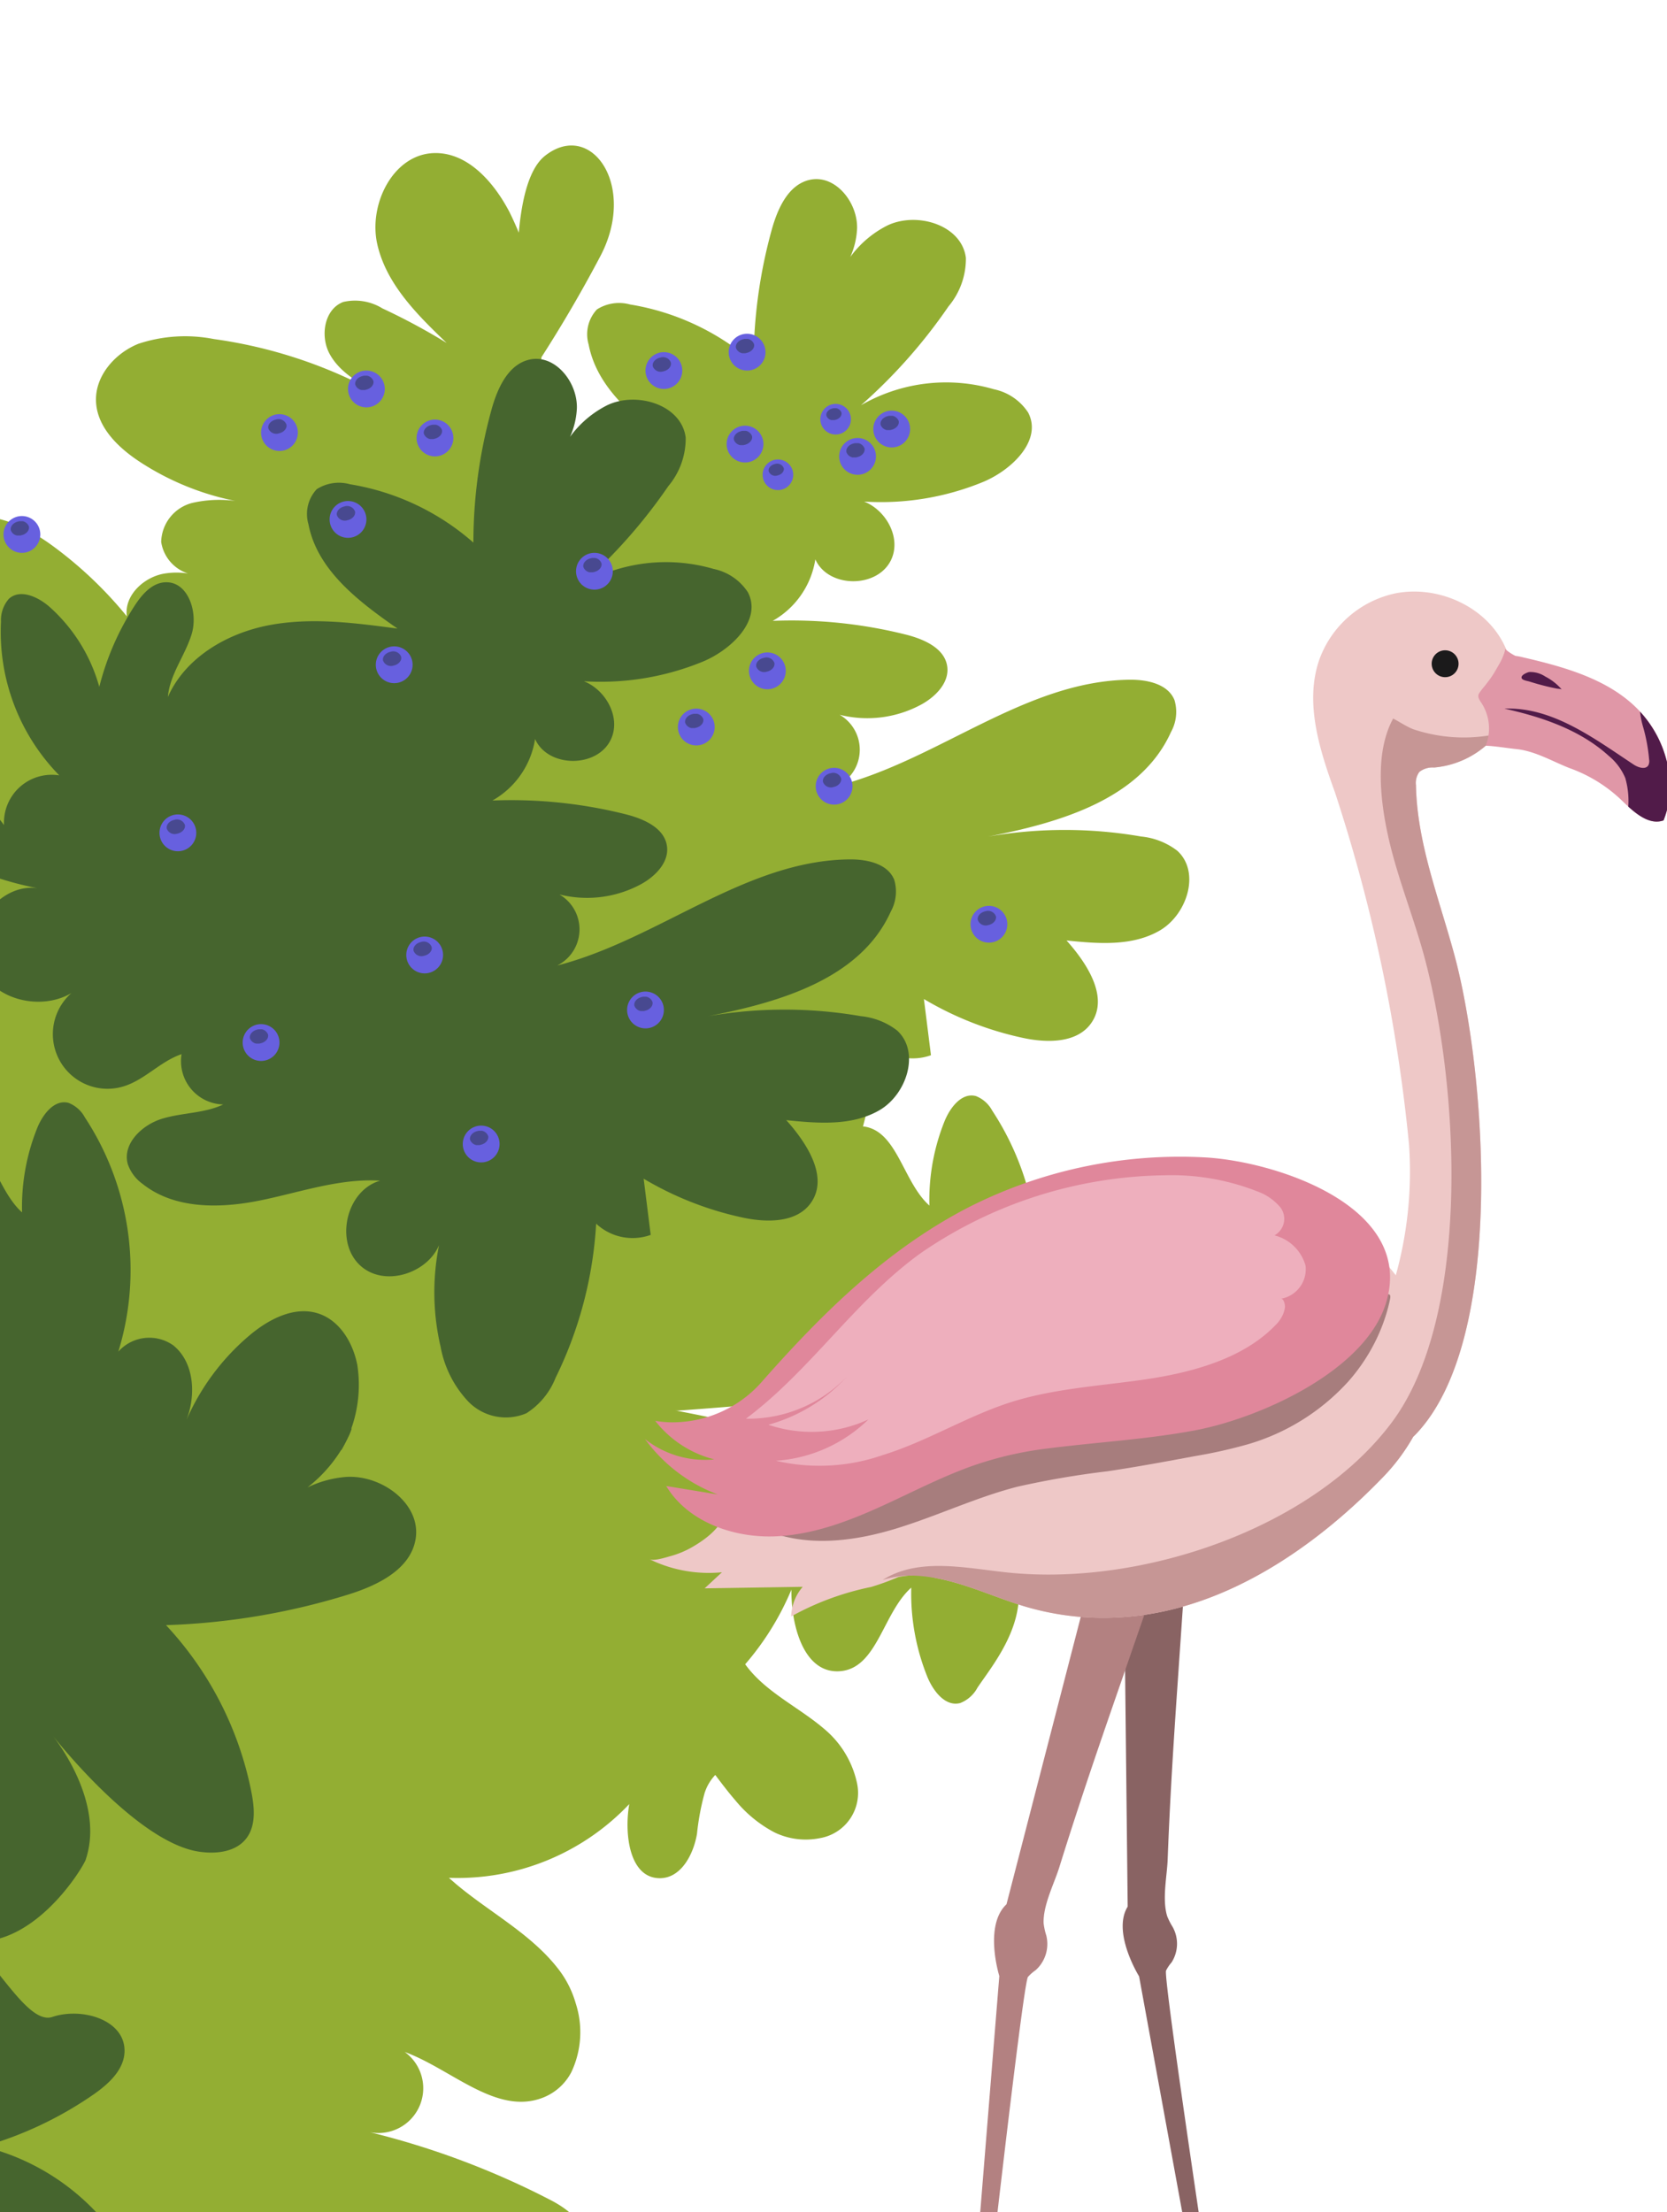
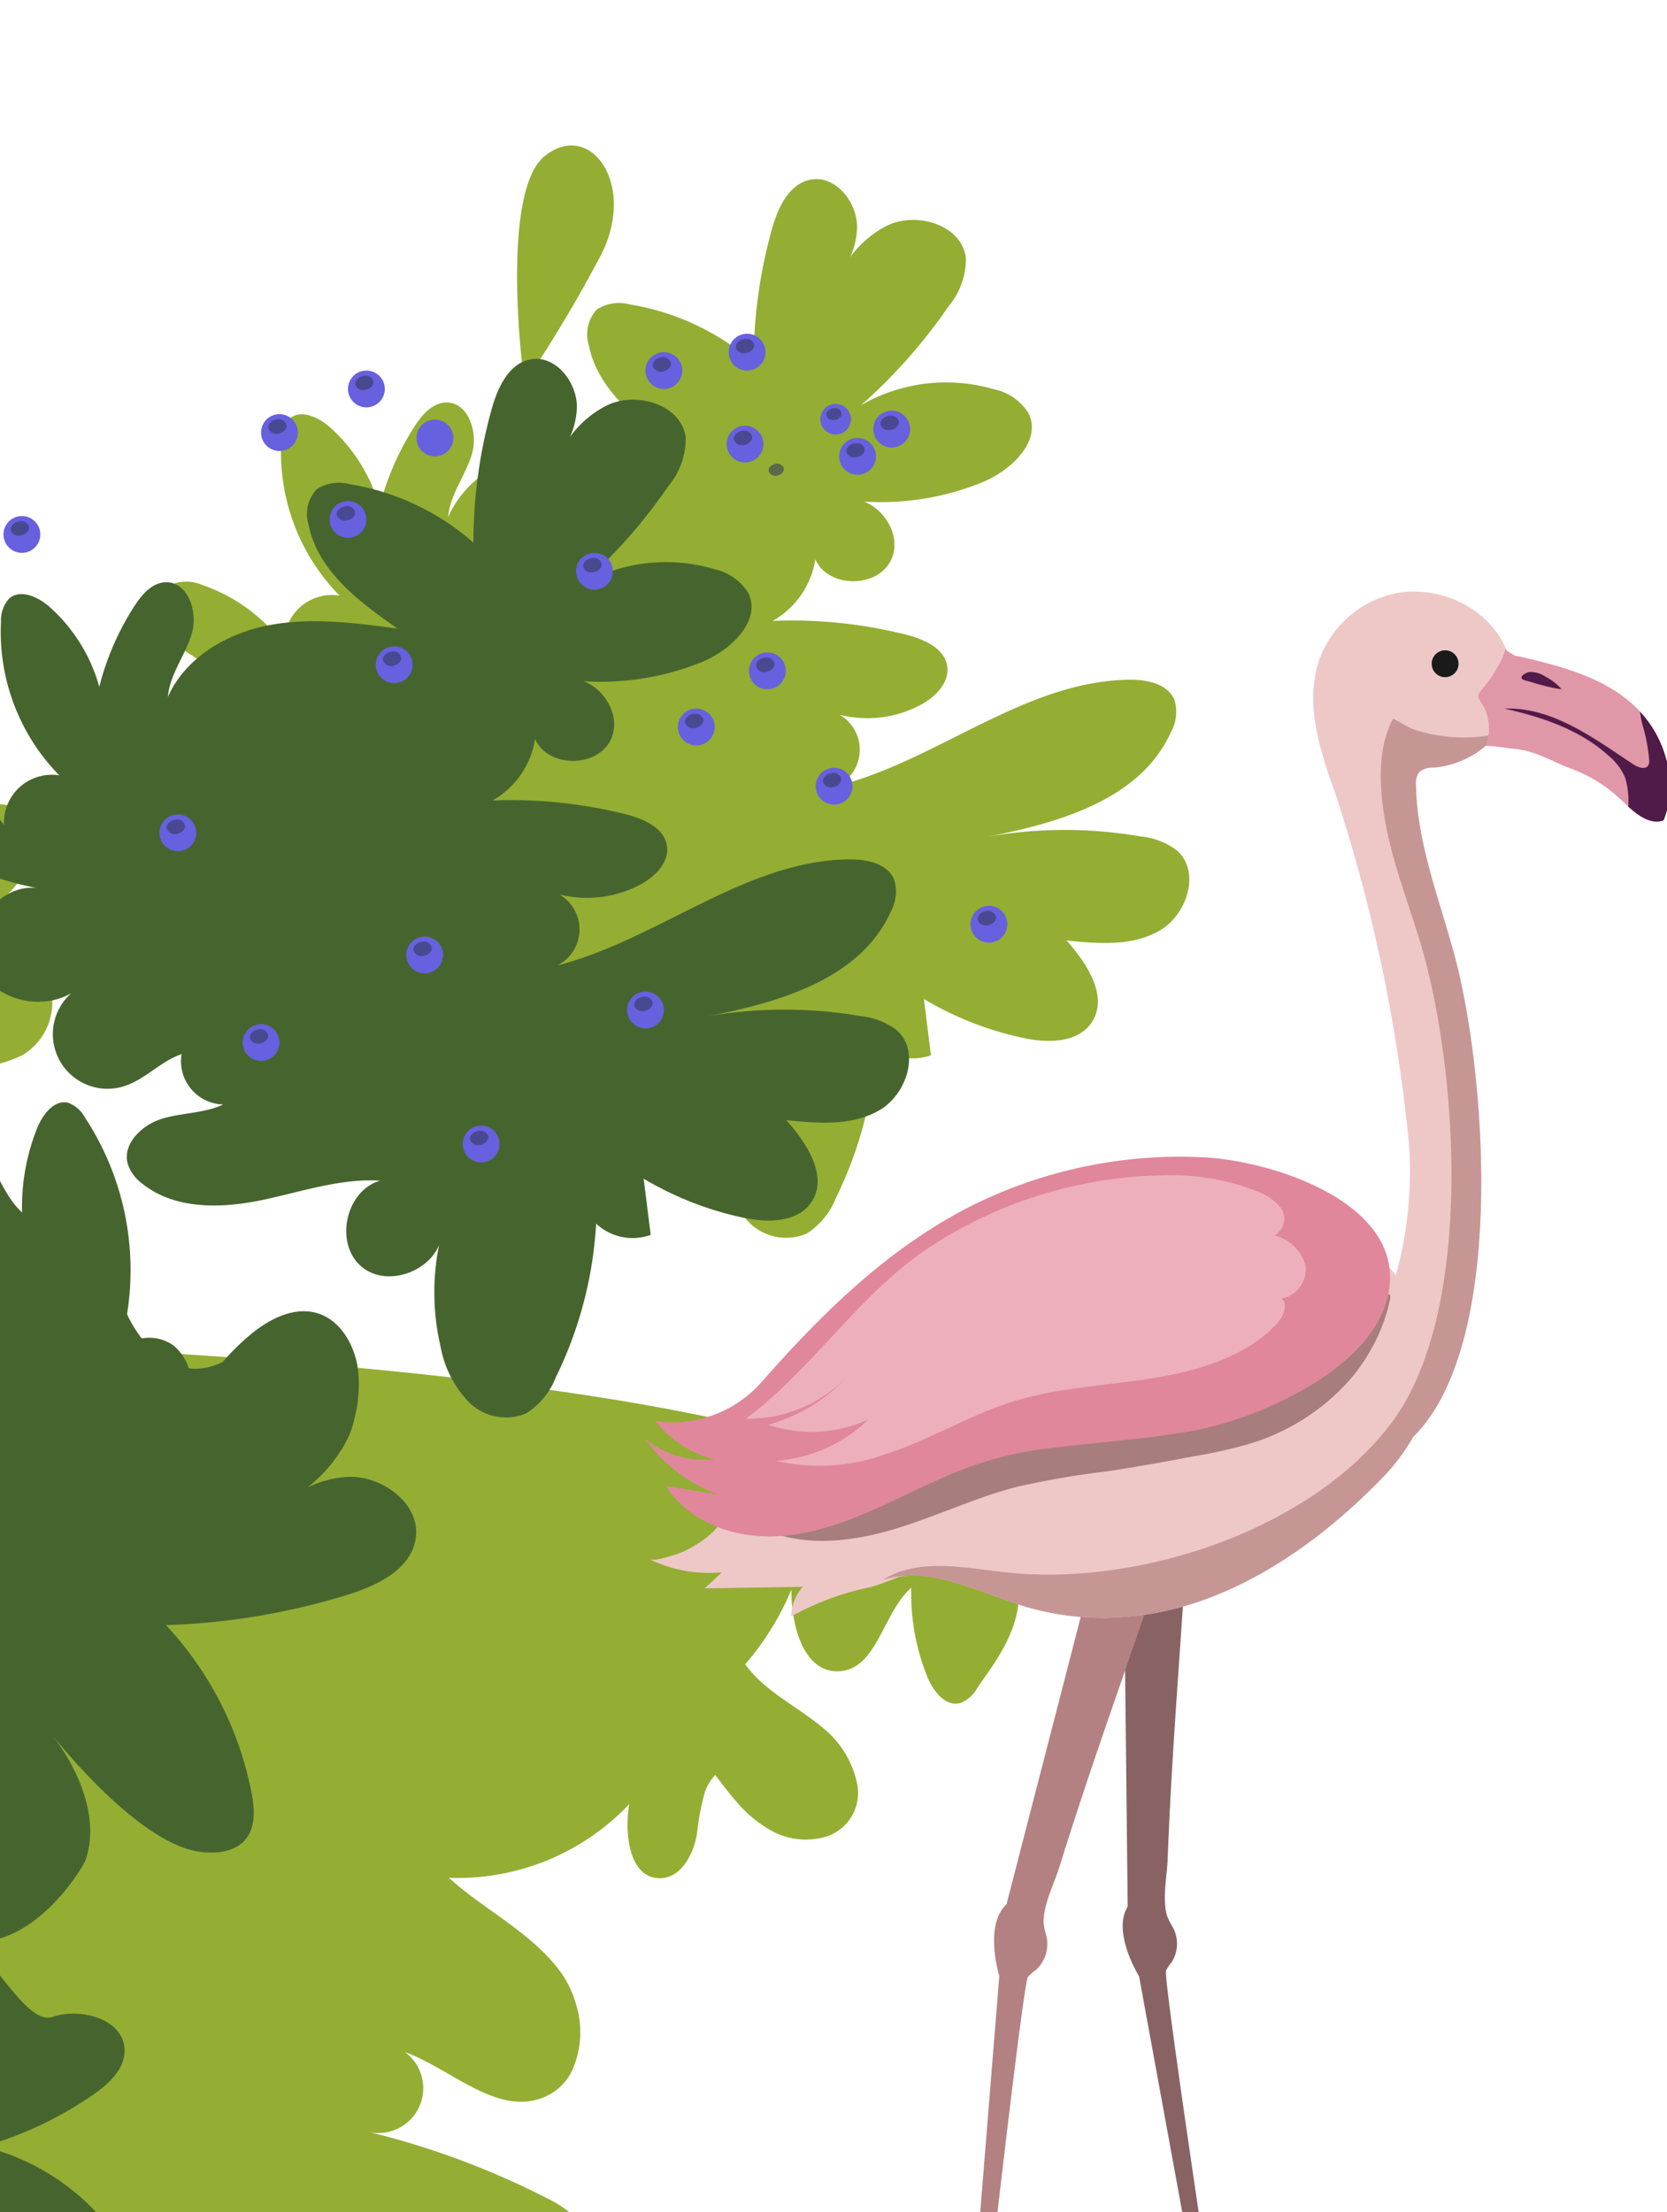
<svg xmlns="http://www.w3.org/2000/svg" width="147" height="195" viewBox="0 0 147 195">
  <defs>
    <clipPath id="clip-path">
      <rect id="Rectangle_35427" data-name="Rectangle 35427" width="147" height="195" transform="translate(0 5505)" fill="#fff" stroke="#707070" stroke-width="1" />
    </clipPath>
    <clipPath id="clip-path-2">
      <rect id="Rectangle_35063" data-name="Rectangle 35063" width="139.366" height="119.985" fill="none" />
    </clipPath>
    <clipPath id="clip-path-3">
      <rect id="Rectangle_35062" data-name="Rectangle 35062" width="183.979" height="205.642" fill="none" />
    </clipPath>
    <clipPath id="clip-path-5">
      <rect id="Rectangle_35030" data-name="Rectangle 35030" width="1.618" height="1.262" fill="none" />
    </clipPath>
    <clipPath id="clip-path-7">
      <rect id="Rectangle_35032" data-name="Rectangle 35032" width="1.346" height="1.049" fill="none" />
    </clipPath>
    <clipPath id="clip-path-36">
      <rect id="Rectangle_35334" data-name="Rectangle 35334" width="90.4" height="155.764" fill="none" />
    </clipPath>
  </defs>
  <g id="Mask_Group_167536" data-name="Mask Group 167536" transform="translate(0 -5505)" clip-path="url(#clip-path)">
    <g id="Group_167607" data-name="Group 167607" transform="translate(-72.277 5517.826)">
      <g id="Group_167003" data-name="Group 167003" transform="translate(0 0)">
        <g id="Group_166577" data-name="Group 166577" transform="translate(44.613 104.902)">
          <g id="Group_166576" data-name="Group 166576" clip-path="url(#clip-path-2)">
            <path id="Path_13249" data-name="Path 13249" d="M51.081,24.367c.347-8.125.857-16.249,1.4-24.366C189.709,2.521,168.714,24.749,164.489,31.04a2.924,2.924,0,0,1-1.516,1.35c-1.325.354-2.408-1.081-2.919-2.356a19.629,19.629,0,0,1-1.4-7.815c-2.479,2.2-2.988,7.012-6.18,7.355-.07.008-.143.013-.216.017-2.389.1-3.583-2.346-4-4.9,0,0,0,0,0,0-.067-.422-.114-.846-.142-1.262-.025-.354-.035-.7-.031-1.036-.064.156-.133.31-.2.466v0a24.421,24.421,0,0,1-3.876,6.114c1.772,2.456,4.7,3.75,7,5.725a8.545,8.545,0,0,1,2.859,4.742,4.043,4.043,0,0,1-3.263,4.858,6.317,6.317,0,0,1-4.03-.514,11.182,11.182,0,0,1-3.419-2.8q-.281-.322-.549-.655c-.426-.526-.834-1.067-1.235-1.6a4.1,4.1,0,0,0-.88,1.418c-.019.05-.035.1-.054.148a21.979,21.979,0,0,0-.678,3.618c-.308,1.815-1.391,3.889-3.234,3.916-2.716.039-3.2-3.856-2.739-6.532a20.839,20.839,0,0,1-15.9,6.5l.1.092,0,0c.166.148.335.293.5.437,3.088,2.6,6.829,4.5,9.221,7.744a8.973,8.973,0,0,1,1.36,2.8,8.244,8.244,0,0,1-.379,6.037,4.767,4.767,0,0,1-2.439,2.236c-4.115,1.68-8.088-2.466-12.261-3.995a3.948,3.948,0,0,1-3.088,7.068,71.928,71.928,0,0,1,15.99,6.008c1.531.794,3.273,2.161,2.843,3.828a2.1,2.1,0,0,1-.678,1.075,3.151,3.151,0,0,1-.859.522,6.582,6.582,0,0,1-2.26.462,23.176,23.176,0,0,1-8.266-1.144A42.71,42.71,0,0,1,121.619,92.4a44.408,44.408,0,0,1,.971,8.424,28.522,28.522,0,0,1-2.964,13.694c-1.447,2.766-3.882,5.557-7,5.469-3.8-.1-6.108-4.748-5.28-8.453s3.706-6.557,6.451-9.183a59.476,59.476,0,0,1-5.972,3.211,4.843,4.843,0,0,1-3.637.595c-1.763-.663-2.167-3.163-1.271-4.818s2.628-2.654,4.275-3.567a44.124,44.124,0,0,1-15.033,4.941,13.833,13.833,0,0,1-7-.437c-2.194-.88-4.045-2.988-3.951-5.351.093-2.406,2.065-4.3,4.08-5.625a25.263,25.263,0,0,1,9.832-3.8,11.183,11.183,0,0,1-4.968-.008,3.834,3.834,0,0,1-2.884-3.633,3.65,3.65,0,0,1,2.493-2.928,7,7,0,0,1-2.292-.025c-1.882-.362-3.656-2.055-3.392-3.953a37.566,37.566,0,0,1-6.813,6.486c-2.506,1.845-5.662,3.431-8.63,2.489-3.606-1.144-5.172-5.689-4.315-9.377s3.454-6.681,5.964-9.512a5.105,5.105,0,0,1-6.467.643,4.517,4.517,0,0,1-1.593-4.5,3.7,3.7,0,0,1,.9-1.745c-.538.333-1.083.666-1.636.98a12.34,12.34,0,0,1-4.161,1.607A6.1,6.1,0,0,1,52.791,63a4.076,4.076,0,0,1-1.069-1.192,8,8,0,0,1-.786-3.722q-.034-.749-.06-1.5-.093-2.321-.148-4.646-.065-2.655-.083-5.307c-.06-7.424.121-14.85.437-22.272" transform="translate(-50.633 -0.001)" fill="#93ae33" />
          </g>
        </g>
        <g id="Group_166578" data-name="Group 166578" transform="translate(0)">
          <g id="Group_166574" data-name="Group 166574" clip-path="url(#clip-path-3)">
            <g id="Group_166573" data-name="Group 166573">
              <g id="Group_166572" data-name="Group 166572" clip-path="url(#clip-path-3)">
                <path id="Path_13180" data-name="Path 13180" d="M78.848.769A4.87,4.87,0,0,0,77.671,3.8a20.58,20.58,0,0,0,2.379,12.138,5.8,5.8,0,0,0-8.321,3.5A24.883,24.883,0,0,0,57.862,5.075a3.931,3.931,0,0,0-2.924-.309c-1.715.715-1.726,3.147-1.2,4.928a20.272,20.272,0,0,0,6.193,9.56,32.869,32.869,0,0,0-10.679-.324c-1.643.22-3.485.721-4.237,2.2-1.244,2.442,1.609,5.137,4.319,5.544s2.061,9.3,4.627,10.259c-4.79-5.087-13.4.479-13.576.795C36.407,41.668,38.1,49.01,38.1,49.01s-2.238-11.832-6.85-15.19c-1.237-.9-2.89-1.545-4.277-.9-1.273.591-1.872,2.044-2.261,3.392a30.064,30.064,0,0,0,.015,16.584A60.718,60.718,0,0,0,9.172,48C6.524,47.55,3.32,47.48,1.7,49.622c-1.916,2.528.038,6.461,2.955,7.708a9.487,9.487,0,0,0,3.449.715,12.574,12.574,0,0,0-5.428,2.481C-.4,63.084-1.172,68.673,2.215,70.8c1.807,1.134,4.122.937,6.228.6,5.288-.855,7.58,3.756,6.741,9.264-.26,1.708-.256,3.6.792,4.978,2.3,3.02,7.183,1.161,9.986-1.4,3.624-3.311,21.775-5.884,20.724-.547-.435,2.207-.522,4.963,1.363,6.192,1.636,1.067,3.855.305,5.446-.828,2.806-2-7.943,10.159-13.451,21.588-.916,1.9-1.5,4.391-.075,5.944a5.012,5.012,0,0,0,3.673,1.27c8.909.164,15.655-7.41,21-14.715a54.339,54.339,0,0,0-7.949,16.833,8.569,8.569,0,0,0-.314,4.7c1.118,3.693,6.51,4.406,9.683,2.21s4.63-6.08,5.909-9.721c1.465,3.47,4.025,7.593,7.744,7,2.988-.479,4.53-3.811,5.217-6.758a39.921,39.921,0,0,0,.856-12.88l5.805,3.681a6.488,6.488,0,0,0,1.595-6.573,48.719,48.719,0,0,0,19.035,3.519,9.008,9.008,0,0,0,5.393-1.368c2.02-1.544,2.535-4.517,1.751-6.936a13.1,13.1,0,0,0-4.612-5.936,29.029,29.029,0,0,0-11.076-5.427c3.648.165,7.334-3.661,6.392-7.358-1.081-4.245-7.537-5.751-10.416-2.45,1.831-4.6,5.449-8.217,8.407-12.193s5.384-8.924,4.245-13.746a4.923,4.923,0,0,0-1.4-2.637c-1.925-1.68-5.043-.485-6.762,1.4S101.372,52.877,99.4,54.5a5.254,5.254,0,0,0-3.368-7.181c1.872-1.955,4.752-2.716,6.561-4.729a6.636,6.636,0,0,0-7.57-10.534c3.635-2.471,4.816-8.311,1.789-11.594-3.345-3.627-10.638-1.925-11.669,2.9a39.913,39.913,0,0,0,.785-17.11,9.137,9.137,0,0,0-2.109-5.02c-1.3-1.308-3.641-1.742-4.969-.462" transform="matrix(-0.891, 0.454, -0.454, -0.891, 132.961, 166.329)" fill="#46652e" />
                <path id="Path_13181" data-name="Path 13181" d="M227.77,20.922c-.111-.207-2.255-16.822,1.8-20.017s8.145,2.618,4.885,8.836a120.147,120.147,0,0,1-6.689,11.181" transform="translate(-109.23 0)" fill="#93ae33" />
                <path id="Path_13182" data-name="Path 13182" d="M28.36,47.306a3.536,3.536,0,0,1,2.356.165,14.94,14.94,0,0,1,7.235,5.319,4.214,4.214,0,0,1,4.874-4.381,18.064,18.064,0,0,1-5.142-13.552,2.855,2.855,0,0,1,.7-2.016c1-.905,2.6-.16,3.608.738A14.718,14.718,0,0,1,46.355,40.6a23.868,23.868,0,0,1,3.092-7.113C50.1,32.48,51,31.425,52.2,31.388c1.988-.061,2.875,2.647,2.3,4.552s-1.939,3.572-2.1,5.554c1.536-3.468,5.2-5.615,8.926-6.323s7.564-.2,11.323.3c-3.4-2.363-7.077-5.132-7.856-9.2a3.205,3.205,0,0,1,.732-3.088,3.635,3.635,0,0,1,2.927-.435,21.825,21.825,0,0,1,10.887,5.143,44.088,44.088,0,0,1,1.6-11.729c.522-1.88,1.468-4,3.377-4.408,2.253-.476,4.231,2.025,4.147,4.326a6.885,6.885,0,0,1-.6,2.486,9.127,9.127,0,0,1,3.309-2.8c2.631-1.225,6.54,0,6.888,2.878a6.532,6.532,0,0,1-1.535,4.275,47,47,0,0,1-7.715,8.71A15,15,0,0,1,100.53,30.22a4.758,4.758,0,0,1,3.024,2.06c1.271,2.446-1.461,5.076-4.01,6.124A23.687,23.687,0,0,1,89.084,40.12c1.941.756,3.313,3.211,2.372,5.159-1.212,2.509-5.54,2.479-6.671-.067a7.565,7.565,0,0,1-3.758,5.422A41.5,41.5,0,0,1,92.77,51.846c1.584.4,3.421,1.193,3.645,2.811.194,1.405-.993,2.626-2.229,3.32a10,10,0,0,1-7.258.936,3.562,3.562,0,0,1-.193,6.266c8.922-2.291,16.581-9.275,25.791-9.355,1.531-.013,3.349.372,3.927,1.79a3.64,3.64,0,0,1-.3,2.806c-2.65,5.9-9.711,7.988-16.162,9.234a39.455,39.455,0,0,1,13.515-.011,6.222,6.222,0,0,1,3.187,1.25c2.08,1.877.879,5.639-1.546,7.043s-5.426,1.159-8.212.872c1.825,2.036,3.741,4.993,2.2,7.251-1.24,1.814-3.9,1.8-6.053,1.335a28.98,28.98,0,0,1-8.723-3.424l.621,4.952a4.709,4.709,0,0,1-4.81-.987,35.369,35.369,0,0,1-3.58,13.59,6.542,6.542,0,0,1-2.567,3.118,4.621,4.621,0,0,1-5.1-1,9.514,9.514,0,0,1-2.471-4.866,21.077,21.077,0,0,1-.136-8.954c-1.021,2.447-4.673,3.683-6.81,1.92-2.453-2.024-1.444-6.729,1.615-7.6-3.591-.223-7.083,1.035-10.609,1.748s-7.527.774-10.341-1.466a3.576,3.576,0,0,1-1.3-1.735c-.507-1.784,1.242-3.462,3.015-4.006s3.727-.465,5.4-1.259A3.814,3.814,0,0,1,53.613,73c-1.863.624-3.254,2.28-5.136,2.845A4.818,4.818,0,0,1,43.9,67.61c-2.748,1.622-6.949.591-8.168-2.413-1.346-3.319,2.028-7.582,5.516-6.766A28.979,28.979,0,0,1,29.77,53.65a6.633,6.633,0,0,1-2.644-2.939,2.685,2.685,0,0,1,1.235-3.406" transform="translate(59.391 -8.734)" fill="#93ae33" />
                <path id="Path_13183" data-name="Path 13183" d="M422.445,76.375V89.851c.237.272,1.712,1.5,1.967,1.752a3.242,3.242,0,0,0-.738-.083v19.951a5.486,5.486,0,0,0,1.813-.665,4.818,4.818,0,0,0,4.574,8.231c1.883-.567,3.274-2.222,5.137-2.846a3.813,3.813,0,0,0,3.674,4.434c-1.678.8-3.631.714-5.405,1.259s-3.522,2.222-3.015,4.006a3.563,3.563,0,0,0,1.3,1.735c2.814,2.242,6.814,2.179,10.341,1.466s7.019-1.97,10.609-1.747c-3.059.868-4.067,5.575-1.614,7.6,2.137,1.764,5.788.527,6.81-1.92a21.043,21.043,0,0,0,.136,8.953,9.518,9.518,0,0,0,2.471,4.866,4.622,4.622,0,0,0,5.1,1,6.529,6.529,0,0,0,2.567-3.118,35.377,35.377,0,0,0,3.58-13.591,4.657,4.657,0,0,0,2.848,1.251,4.51,4.51,0,0,0,1.962-.264q-.308-2.475-.62-4.951a28.975,28.975,0,0,0,8.286,3.327c.146.033.29.065.436.1a10.752,10.752,0,0,0,2.6.259v0a4.153,4.153,0,0,0,3.458-1.591,3.16,3.16,0,0,0,.491-1.141h0c.343-1.626-.59-3.446-1.754-4.981-.3-.4-.622-.78-.937-1.131.618.063,1.247.126,1.877.168a10.988,10.988,0,0,0,6.335-1.04,5.419,5.419,0,0,0,2.6-4.788,3.259,3.259,0,0,0-1.056-2.255,6.226,6.226,0,0,0-3.187-1.249q-1.225-.213-2.461-.346a39.475,39.475,0,0,0-11.055.357c4.3-.833,8.882-2.039,12.239-4.5,0,0,0,0,0,0A13.528,13.528,0,0,0,495.386,107l0,0a12.038,12.038,0,0,0,.847-.941,11.125,11.125,0,0,0,1.5-2.439,3.635,3.635,0,0,0,.3-2.8,3.216,3.216,0,0,0-2.7-1.709h0a7.834,7.834,0,0,0-1.227-.083c-.211,0-.422.008-.631.018a24.263,24.263,0,0,0-7.769,1.78c-3.864,1.5-7.594,3.657-11.45,5.393a36.8,36.8,0,0,1-5.942,2.165,3.562,3.562,0,0,0,.193-6.266,10.078,10.078,0,0,0,5.889-.308,9.36,9.36,0,0,0,1.369-.63c1.237-.695,2.424-1.914,2.23-3.319a2.958,2.958,0,0,0-1.782-2.135,8.691,8.691,0,0,0-1.863-.677,41.6,41.6,0,0,0-11.744-1.212,7.4,7.4,0,0,0,2.114-1.766,7.527,7.527,0,0,0,1.644-3.657c1.131,2.548,5.461,2.577,6.672.069.941-1.95-.432-4.4-2.372-5.16A23.681,23.681,0,0,0,481.129,81.6c2.55-1.048,5.281-3.679,4.01-6.123a4.753,4.753,0,0,0-3.023-2.06A15.005,15.005,0,0,0,470.4,74.831a46.985,46.985,0,0,0,7.716-8.71,6.529,6.529,0,0,0,1.535-4.274c-.347-2.881-4.257-4.1-6.887-2.879a9.134,9.134,0,0,0-3.31,2.8,6.89,6.89,0,0,0,.6-2.487c.083-2.3-1.895-4.8-4.148-4.326-1.908.4-2.853,2.528-3.377,4.409-.029.111-.061.219-.089.33v0a43.916,43.916,0,0,0-1.509,11.2c0,.063,0,.128,0,.191-.014-.012-.026-.024-.039-.033a21.845,21.845,0,0,0-10.848-5.109,3.639,3.639,0,0,0-2.928.436,3.206,3.206,0,0,0-.73,3.086c.777,4.069,4.454,6.838,7.854,9.2-3.757-.507-7.6-1.012-11.321-.3s-7.39,2.855-8.926,6.323c.162-1.983,1.531-3.649,2.1-5.555s-.316-4.612-2.3-4.551c-1.2.035-2.1,1.091-2.755,2.1q-.571.885-1.062,1.817-.2.379-.385.764h0A23.786,23.786,0,0,0,427.94,83.8a14.531,14.531,0,0,0-1.249-3.086c-.781-1.441-3.032-3.238-4.246-4.339" transform="translate(-422.445 -40.98)" fill="#93ae33" />
-                 <path id="Path_13184" data-name="Path 13184" d="M45.77,93.355c.33,7.71.813,15.42,1.328,23.122,130.224-2.392,110.281-10.12,109.241-8.809a24.475,24.475,0,0,0-2.95-20.645,2.774,2.774,0,0,0-1.439-1.281c-1.257-.335-2.285,1.026-2.771,2.236a18.629,18.629,0,0,0-1.328,7.416c-2.352-2.092-2.836-6.654-5.865-6.98-.067-.008-.136-.012-.205-.016-2.267-.1-3.4,2.226-3.8,4.649,0,0,0,0,0,0-.063.4-.109.8-.134,1.2-.024.335-.033.665-.029.983-.061-.148-.126-.294-.192-.442v0a23.183,23.183,0,0,0-3.678-5.8c1.681-2.331,4.464-3.558,6.64-5.433a8.107,8.107,0,0,0,2.713-4.5,3.837,3.837,0,0,0-3.1-4.61,5.994,5.994,0,0,0-3.824.487,10.609,10.609,0,0,0-3.244,2.656q-.266.3-.521.622c-.4.5-.791,1.012-1.172,1.522a3.89,3.89,0,0,1-.835-1.346c-.018-.047-.034-.093-.051-.14a20.85,20.85,0,0,1-.643-3.434c-.292-1.723-1.32-3.69-3.069-3.716-2.577-.038-3.041,3.659-2.6,6.2a19.776,19.776,0,0,0-15.087-6.173l.1-.087,0,0c.158-.14.318-.278.478-.414,2.931-2.465,6.481-4.272,8.75-7.349a8.511,8.511,0,0,0,1.29-2.658,7.821,7.821,0,0,0-.359-5.729,4.521,4.521,0,0,0-2.315-2.121c-3.905-1.594-7.674,2.34-11.635,3.791a3.746,3.746,0,0,0-2.931-6.708,68.237,68.237,0,0,0,15.173-5.7c1.452-.754,3.106-2.05,2.7-3.633a1.99,1.99,0,0,0-.644-1.02,2.986,2.986,0,0,0-.815-.5,6.243,6.243,0,0,0-2.145-.438,21.99,21.99,0,0,0-7.844,1.085A40.524,40.524,0,0,0,112.707,28.8a42.119,42.119,0,0,0,.922-7.994,27.067,27.067,0,0,0-2.812-12.995c-1.373-2.625-3.684-5.273-6.646-5.19-3.6.1-5.8,4.505-5.01,8.022s3.517,6.222,6.121,8.714a56.463,56.463,0,0,0-5.668-3.047,4.6,4.6,0,0,0-3.451-.565c-1.674.63-2.056,3-1.206,4.572s2.494,2.518,4.057,3.385a41.865,41.865,0,0,0-14.265-4.689,13.123,13.123,0,0,0-6.64.414c-2.082.835-3.838,2.836-3.749,5.078.089,2.283,1.959,4.085,3.872,5.338a23.976,23.976,0,0,0,9.33,3.607,10.618,10.618,0,0,0-4.715.008A3.638,3.638,0,0,0,80.108,36.9a3.464,3.464,0,0,0,2.366,2.778,6.654,6.654,0,0,0-2.175.024c-1.786.343-3.469,1.95-3.219,3.752A35.649,35.649,0,0,0,70.617,37.3c-2.378-1.75-5.374-3.256-8.19-2.362-3.422,1.085-4.908,5.4-4.095,8.9s3.278,6.341,5.66,9.026a4.845,4.845,0,0,0-6.137-.61,4.287,4.287,0,0,0-1.512,4.272,3.508,3.508,0,0,0,.851,1.655c-.511-.316-1.028-.631-1.553-.93a11.712,11.712,0,0,0-3.949-1.525,5.79,5.79,0,0,0-4.3.963,3.864,3.864,0,0,0-1.014,1.131,7.59,7.59,0,0,0-.746,3.532q-.033.71-.057,1.421-.089,2.2-.14,4.409-.062,2.519-.079,5.036c-.057,7.045.115,14.092.414,21.135" transform="translate(6.383 -1.953)" fill="#93ae33" />
                <path id="Path_13185" data-name="Path 13185" d="M125.843,109.819a3.538,3.538,0,0,1,2.356.165,14.941,14.941,0,0,1,7.235,5.319,4.214,4.214,0,0,1,4.874-4.381,18.065,18.065,0,0,1-5.142-13.552,2.855,2.855,0,0,1,.7-2.016c1-.905,2.6-.16,3.608.739a14.717,14.717,0,0,1,4.361,7.025A23.862,23.862,0,0,1,146.93,96c.653-1.011,1.552-2.066,2.755-2.1,1.988-.061,2.875,2.647,2.3,4.552s-1.939,3.572-2.1,5.554c1.536-3.468,5.2-5.615,8.926-6.323s7.564-.2,11.323.3c-3.4-2.363-7.077-5.132-7.856-9.2a3.205,3.205,0,0,1,.732-3.088,3.635,3.635,0,0,1,2.927-.435,21.827,21.827,0,0,1,10.887,5.143,44.077,44.077,0,0,1,1.6-11.729c.522-1.88,1.468-4,3.377-4.408,2.253-.476,4.231,2.025,4.147,4.326a6.89,6.89,0,0,1-.6,2.486,9.127,9.127,0,0,1,3.309-2.8c2.631-1.225,6.54,0,6.888,2.878a6.531,6.531,0,0,1-1.535,4.275,46.992,46.992,0,0,1-7.715,8.71,15,15,0,0,1,11.712-1.416,4.758,4.758,0,0,1,3.024,2.06c1.271,2.446-1.461,5.076-4.01,6.124a23.687,23.687,0,0,1-10.459,1.715c1.941.756,3.313,3.211,2.372,5.159-1.212,2.509-5.54,2.479-6.671-.067a7.564,7.564,0,0,1-3.758,5.422,41.5,41.5,0,0,1,11.744,1.212c1.584.4,3.421,1.193,3.645,2.811.194,1.405-.992,2.626-2.229,3.32a10,10,0,0,1-7.258.936,3.562,3.562,0,0,1-.193,6.266c8.922-2.291,16.581-9.275,25.791-9.355,1.531-.013,3.349.372,3.927,1.79a3.641,3.641,0,0,1-.3,2.806c-2.65,5.9-9.711,7.988-16.162,9.234a39.454,39.454,0,0,1,13.515-.011,6.222,6.222,0,0,1,3.187,1.25c2.08,1.877.879,5.639-1.546,7.043s-5.426,1.159-8.212.872c1.825,2.036,3.741,4.993,2.2,7.251-1.24,1.814-3.9,1.8-6.053,1.335a28.981,28.981,0,0,1-8.723-3.424q.311,2.476.621,4.952a4.709,4.709,0,0,1-4.81-.987,35.369,35.369,0,0,1-3.58,13.59,6.541,6.541,0,0,1-2.567,3.118,4.621,4.621,0,0,1-5.1-1,9.514,9.514,0,0,1-2.471-4.866,21.076,21.076,0,0,1-.136-8.953c-1.021,2.447-4.673,3.683-6.81,1.92-2.453-2.024-1.444-6.729,1.615-7.6-3.591-.223-7.083,1.035-10.609,1.748s-7.527.774-10.341-1.466a3.576,3.576,0,0,1-1.3-1.735c-.507-1.784,1.243-3.462,3.015-4.006s3.727-.465,5.4-1.259a3.815,3.815,0,0,1-3.674-4.434c-1.863.624-3.254,2.28-5.136,2.845a4.818,4.818,0,0,1-4.575-8.232c-2.747,1.622-6.949.591-8.168-2.413-1.346-3.319,2.028-7.582,5.516-6.766a28.979,28.979,0,0,1-11.479-4.78,6.633,6.633,0,0,1-2.644-2.939,2.685,2.685,0,0,1,1.235-3.406" transform="translate(-62.802 -55.401)" fill="#46652e" />
                <path id="Path_13186" data-name="Path 13186" d="M320.323,32.208c2.509,2.234,6.013,3.081,9.33,3.607a10.651,10.651,0,0,0-4.715.008,3.636,3.636,0,0,0-2.737,3.448,2.854,2.854,0,0,0,1.052,1.973,5.2,5.2,0,0,0,1.314.805,6.9,6.9,0,0,0-1.7-.041h0c-.16.014-.316.038-.474.067a4.407,4.407,0,0,0-2.419,1.379,2.961,2.961,0,0,0-.8,2.372c-.7-.859-2.669-3.564-3.447-4.354v76.772l102.387.462a11.534,11.534,0,0,0,1.4-7.488c-.379-1.962-1.549-3.935-3.451-4.547-2.127-.683-4.4.525-6.1,1.969a20.484,20.484,0,0,0-5.522,7.432c.866-2.222.7-5.083-1.151-6.585a3.661,3.661,0,0,0-4.852.549,24.478,24.478,0,0,0-2.95-20.647,2.786,2.786,0,0,0-1.439-1.279c-1.259-.335-2.287,1.026-2.771,2.236a18.622,18.622,0,0,0-1.328,7.416c-2.24-2-2.786-6.228-5.452-6.907h0a3.056,3.056,0,0,0-.617-.089c-1.68-.071-2.735,1.18-3.331,2.82v0a11.9,11.9,0,0,0-.627,4.012,23.088,23.088,0,0,0-2.406-4.367,22.487,22.487,0,0,0-1.464-1.881c1.679-2.328,4.464-3.558,6.641-5.431l.053-.047a8.55,8.55,0,0,0,.939-.963c1.608-1.914,2.49-4.58,1.1-6.546-1.34-1.893-4.217-2.088-6.3-1.066s-3.548,2.942-4.939,4.8c-1.216-1.255-1.237-3.195-1.527-4.918s-1.322-3.69-3.069-3.716a2.119,2.119,0,0,0-1.476.523c-1.269,1.1-1.462,3.73-1.123,5.673a19.787,19.787,0,0,0-15.088-6.173c3.027-2.733,6.9-4.571,9.326-7.85,1.885-2.553,2.285-6.561.592-8.941a4.442,4.442,0,0,0-1.974-1.567,5.1,5.1,0,0,0-1.19-.326c-3.487-.493-6.889,2.812-10.445,4.115a3.747,3.747,0,0,0-2.933-6.707,68.141,68.141,0,0,0,15.175-5.7c1.45-.752,3.106-2.048,2.7-3.633-.367-1.421-2.137-1.89-3.6-1.954a22.035,22.035,0,0,0-7.844,1.085,36.688,36.688,0,0,0,3.116-8.211l.041-.158a43.192,43.192,0,0,0,1.51-11.2v0a26.681,26.681,0,0,0-2.814-12.255c-1.373-2.627-3.686-5.275-6.648-5.192-3.6.1-5.8,4.505-5.008,8.024s3.517,6.222,6.121,8.712a57.075,57.075,0,0,0-5.668-3.047,4.6,4.6,0,0,0-3.451-.562c-1.673.628-2.058,3-1.208,4.572s2.5,2.516,4.059,3.382a41.843,41.843,0,0,0-14.266-4.687c-2.222-.306-4.134-.489-6.606,1.175-1.807,1.217-4.479,5.585.088,9.653" transform="translate(-315.727 -3.72)" fill="#46652e" />
                <path id="Path_13187" data-name="Path 13187" d="M127.305,93.818a1.622,1.622,0,1,0-1.622,1.622,1.622,1.622,0,0,0,1.622-1.622" transform="translate(25.226 -68.825)" fill="#6760df" />
                <g id="Group_166481" data-name="Group 166481" transform="translate(149.919 23.824)" opacity="0.6">
                  <g id="Group_166480" data-name="Group 166480" transform="translate(0)">
                    <g id="Group_166479" data-name="Group 166479" clip-path="url(#clip-path-5)">
                      <path id="Path_13188" data-name="Path 13188" d="M129.59,94.457a.739.739,0,0,0-.923-.448c-.442.089-.744.435-.676.771a.739.739,0,0,0,.923.448c.442-.089.744-.435.676-.772" transform="translate(-127.981 -93.988)" fill="#343b5b" />
                    </g>
                  </g>
                </g>
                <path id="Path_13189" data-name="Path 13189" d="M139.2,103.329a1.622,1.622,0,1,0-1.622,1.622,1.622,1.622,0,0,0,1.622-1.622" transform="translate(10.321 -75.926)" fill="#6760df" />
                <g id="Group_166484" data-name="Group 166484" transform="translate(146.905 26.235)" opacity="0.6">
                  <g id="Group_166483" data-name="Group 166483" transform="translate(0)">
                    <g id="Group_166482" data-name="Group 166482" clip-path="url(#clip-path-5)">
                      <path id="Path_13190" data-name="Path 13190" d="M141.481,103.968a.739.739,0,0,0-.923-.448c-.442.089-.744.435-.676.772a.739.739,0,0,0,.923.448c.442-.089.744-.435.676-.772" transform="translate(-139.872 -103.499)" fill="#343b5b" />
                    </g>
                  </g>
                </g>
                <path id="Path_13191" data-name="Path 13191" d="M147.335,91.206a1.349,1.349,0,1,0-1.349,1.349,1.349,1.349,0,0,0,1.349-1.349" transform="translate(-0.02 -67.08)" fill="#6760df" />
                <g id="Group_166487" data-name="Group 166487" transform="translate(145.143 23.155)" opacity="0.6">
                  <g id="Group_166486" data-name="Group 166486" transform="translate(0)">
                    <g id="Group_166485" data-name="Group 166485" clip-path="url(#clip-path-7)">
                      <path id="Path_13192" data-name="Path 13192" d="M149.236,91.737a.615.615,0,0,0-.768-.372c-.367.074-.619.362-.562.642a.614.614,0,0,0,.768.373c.367-.075.619-.362.562-.642" transform="translate(-147.899 -91.347)" fill="#343b5b" />
                    </g>
                  </g>
                </g>
-                 <path id="Path_13193" data-name="Path 13193" d="M167.415,110.533a1.349,1.349,0,1,0-1.349,1.349,1.349,1.349,0,0,0,1.349-1.349" transform="translate(-25.19 -81.508)" fill="#6760df" />
                <g id="Group_166490" data-name="Group 166490" transform="translate(140.053 28.054)" opacity="0.6">
                  <g id="Group_166489" data-name="Group 166489" transform="translate(0)">
                    <g id="Group_166488" data-name="Group 166488" clip-path="url(#clip-path-7)">
                      <path id="Path_13194" data-name="Path 13194" d="M169.316,111.064a.615.615,0,0,0-.768-.372c-.367.074-.619.362-.562.642a.614.614,0,0,0,.768.372c.367-.074.619-.361.563-.642" transform="translate(-167.977 -110.674)" fill="#343b5b" />
                    </g>
                  </g>
                </g>
                <path id="Path_13195" data-name="Path 13195" d="M177.617,67.084A1.622,1.622,0,1,0,176,68.706a1.622,1.622,0,0,0,1.622-1.622" transform="translate(-37.839 -48.869)" fill="#6760df" />
                <g id="Group_166493" data-name="Group 166493" transform="translate(137.166 17.047)" opacity="0.6">
                  <g id="Group_166492" data-name="Group 166492" transform="translate(0)">
                    <g id="Group_166491" data-name="Group 166491" clip-path="url(#clip-path-5)">
                      <path id="Path_13196" data-name="Path 13196" d="M179.9,67.722a.739.739,0,0,0-.923-.448c-.442.089-.744.435-.676.772a.739.739,0,0,0,.923.448c.442-.089.744-.435.676-.772" transform="translate(-178.293 -67.253)" fill="#343b5b" />
                    </g>
                  </g>
                </g>
                <path id="Path_13197" data-name="Path 13197" d="M206.558,73.482a1.622,1.622,0,1,0-1.622,1.623,1.623,1.623,0,0,0,1.622-1.623" transform="translate(-74.116 -53.645)" fill="#6760df" />
                <g id="Group_166496" data-name="Group 166496" transform="translate(129.83 18.67)" opacity="0.6">
                  <g id="Group_166495" data-name="Group 166495" transform="translate(0)">
                    <g id="Group_166494" data-name="Group 166494" clip-path="url(#clip-path-5)">
                      <path id="Path_13198" data-name="Path 13198" d="M208.844,74.121a.739.739,0,0,0-.923-.448c-.442.089-.744.435-.676.772a.739.739,0,0,0,.923.448c.442-.089.744-.435.676-.772" transform="translate(-207.235 -73.653)" fill="#343b5b" />
                    </g>
                  </g>
                </g>
                <path id="Path_13199" data-name="Path 13199" d="M178.33,99.048a1.622,1.622,0,1,0-1.622,1.622,1.623,1.623,0,0,0,1.622-1.622" transform="translate(-38.733 -72.729)" fill="#6760df" />
                <g id="Group_166499" data-name="Group 166499" transform="translate(136.985 25.15)" opacity="0.6">
                  <g id="Group_166498" data-name="Group 166498" transform="translate(0)">
                    <g id="Group_166497" data-name="Group 166497" clip-path="url(#clip-path-5)">
                      <path id="Path_13200" data-name="Path 13200" d="M180.616,99.687a.739.739,0,0,0-.923-.448c-.442.089-.744.435-.676.772a.739.739,0,0,0,.923.448c.442-.089.744-.435.676-.772" transform="translate(-179.007 -99.218)" fill="#343b5b" />
                    </g>
                  </g>
                </g>
                <path id="Path_13201" data-name="Path 13201" d="M340.3,95.047a1.622,1.622,0,1,0-1.622,1.622,1.622,1.622,0,0,0,1.622-1.622" transform="translate(-241.758 -69.743)" fill="#6760df" />
                <g id="Group_166502" data-name="Group 166502" transform="translate(95.929 24.136)" opacity="0.6">
                  <g id="Group_166501" data-name="Group 166501" transform="translate(0)">
                    <g id="Group_166500" data-name="Group 166500" clip-path="url(#clip-path-5)">
                      <path id="Path_13202" data-name="Path 13202" d="M342.585,95.685a.739.739,0,0,0-.923-.448c-.442.089-.744.435-.676.772a.739.739,0,0,0,.923.448c.442-.089.744-.435.676-.772" transform="translate(-340.976 -95.217)" fill="#343b5b" />
                    </g>
                  </g>
                </g>
                <path id="Path_13203" data-name="Path 13203" d="M316.447,125.251a1.622,1.622,0,1,0-1.622,1.622,1.622,1.622,0,0,0,1.622-1.622" transform="translate(-211.86 -92.291)" fill="#6760df" />
                <g id="Group_166505" data-name="Group 166505" transform="translate(101.975 31.792)" opacity="0.6">
                  <g id="Group_166504" data-name="Group 166504" transform="translate(0)">
                    <g id="Group_166503" data-name="Group 166503" clip-path="url(#clip-path-5)">
                      <path id="Path_13204" data-name="Path 13204" d="M318.732,125.889a.739.739,0,0,0-.923-.448c-.442.089-.744.435-.676.772a.739.739,0,0,0,.923.448c.442-.089.744-.435.676-.772" transform="translate(-317.123 -125.421)" fill="#343b5b" />
                    </g>
                  </g>
                </g>
                <path id="Path_13205" data-name="Path 13205" d="M230.7,143.273a1.622,1.622,0,1,0-1.622,1.622,1.622,1.622,0,0,0,1.622-1.622" transform="translate(-104.383 -105.745)" fill="#6760df" />
                <g id="Group_166508" data-name="Group 166508" transform="translate(123.709 36.36)" opacity="0.6">
                  <g id="Group_166507" data-name="Group 166507" transform="translate(0)">
                    <g id="Group_166506" data-name="Group 166506" clip-path="url(#clip-path-5)">
                      <path id="Path_13206" data-name="Path 13206" d="M232.989,143.912a.739.739,0,0,0-.923-.448c-.442.089-.744.435-.676.772a.739.739,0,0,0,.923.448c.442-.089.744-.435.676-.772" transform="translate(-231.38 -143.443)" fill="#343b5b" />
                    </g>
                  </g>
                </g>
                <path id="Path_13207" data-name="Path 13207" d="M300.4,175.791a1.622,1.622,0,1,0-1.622,1.622,1.622,1.622,0,0,0,1.622-1.622" transform="translate(-191.739 -130.02)" fill="#6760df" />
                <g id="Group_166511" data-name="Group 166511" transform="translate(106.044 44.603)" opacity="0.6">
                  <g id="Group_166510" data-name="Group 166510" transform="translate(0)">
                    <g id="Group_166509" data-name="Group 166509" clip-path="url(#clip-path-5)">
                      <path id="Path_13208" data-name="Path 13208" d="M302.681,176.431a.739.739,0,0,0-.923-.448c-.442.089-.744.435-.676.772a.739.739,0,0,0,.923.448c.442-.089.744-.435.676-.772" transform="translate(-301.072 -175.962)" fill="#343b5b" />
                    </g>
                  </g>
                </g>
                <path id="Path_13209" data-name="Path 13209" d="M212.958,295.834a1.622,1.622,0,1,0-1.622,1.622,1.622,1.622,0,0,0,1.622-1.622" transform="translate(-82.138 -219.634)" fill="#6760df" />
                <g id="Group_166514" data-name="Group 166514" transform="translate(128.208 75.032)" opacity="0.6">
                  <g id="Group_166513" data-name="Group 166513" transform="translate(0)">
                    <g id="Group_166512" data-name="Group 166512" clip-path="url(#clip-path-5)">
                      <path id="Path_13210" data-name="Path 13210" d="M215.243,296.473a.739.739,0,0,0-.923-.448c-.442.089-.744.435-.676.772a.739.739,0,0,0,.923.448c.442-.089.745-.435.676-.772" transform="translate(-213.634 -296.004)" fill="#343b5b" />
                    </g>
                  </g>
                </g>
                <path id="Path_13211" data-name="Path 13211" d="M375.631,234.24a1.622,1.622,0,1,0-1.622,1.622,1.622,1.622,0,0,0,1.622-1.622" transform="translate(-286.046 -173.653)" fill="#6760df" />
                <g id="Group_166517" data-name="Group 166517" transform="translate(86.973 59.419)" opacity="0.6">
                  <g id="Group_166516" data-name="Group 166516" transform="translate(0)">
                    <g id="Group_166515" data-name="Group 166515" clip-path="url(#clip-path-5)">
                      <path id="Path_13212" data-name="Path 13212" d="M377.917,234.878a.739.739,0,0,0-.923-.448c-.442.089-.744.435-.676.772a.739.739,0,0,0,.923.448c.442-.089.745-.435.676-.772" transform="translate(-376.308 -234.409)" fill="#343b5b" />
                    </g>
                  </g>
                </g>
                <path id="Path_13213" data-name="Path 13213" d="M289.78,276.709a1.622,1.622,0,1,0-1.622,1.622,1.622,1.622,0,0,0,1.622-1.622" transform="translate(-178.432 -205.357)" fill="#6760df" />
                <g id="Group_166520" data-name="Group 166520" transform="translate(108.735 70.184)" opacity="0.6">
                  <g id="Group_166519" data-name="Group 166519" transform="translate(0)">
                    <g id="Group_166518" data-name="Group 166518" clip-path="url(#clip-path-5)">
                      <path id="Path_13214" data-name="Path 13214" d="M292.065,277.347a.739.739,0,0,0-.923-.448c-.442.089-.744.435-.676.772a.739.739,0,0,0,.923.448c.442-.09.744-.435.676-.772" transform="translate(-290.456 -276.879)" fill="#343b5b" />
                    </g>
                  </g>
                </g>
                <path id="Path_13215" data-name="Path 13215" d="M346.7,307.162a1.622,1.622,0,1,0-1.622,1.622,1.622,1.622,0,0,0,1.622-1.622" transform="translate(-249.78 -228.091)" fill="#6760df" />
                <g id="Group_166523" data-name="Group 166523" transform="translate(94.306 77.903)" opacity="0.6">
                  <g id="Group_166522" data-name="Group 166522" transform="translate(0)">
                    <g id="Group_166521" data-name="Group 166521" clip-path="url(#clip-path-5)">
                      <path id="Path_13216" data-name="Path 13216" d="M348.985,307.8a.739.739,0,0,0-.923-.448c-.442.089-.744.435-.676.772a.739.739,0,0,0,.923.448c.442-.089.744-.435.676-.772" transform="translate(-347.376 -307.332)" fill="#343b5b" />
                    </g>
                  </g>
                </g>
                <path id="Path_13217" data-name="Path 13217" d="M270.121,342.447a1.622,1.622,0,1,0-1.622,1.622,1.622,1.622,0,0,0,1.622-1.622" transform="translate(-153.791 -254.432)" fill="#6760df" />
                <g id="Group_166526" data-name="Group 166526" transform="translate(113.718 86.847)" opacity="0.6">
                  <g id="Group_166525" data-name="Group 166525" transform="translate(0)">
                    <g id="Group_166524" data-name="Group 166524" clip-path="url(#clip-path-5)">
                      <path id="Path_13218" data-name="Path 13218" d="M272.406,343.087a.739.739,0,0,0-.923-.448c-.442.089-.744.435-.676.771a.739.739,0,0,0,.923.448c.442-.09.745-.435.676-.772" transform="translate(-270.797 -342.618)" fill="#343b5b" />
                    </g>
                  </g>
                </g>
                <path id="Path_13219" data-name="Path 13219" d="M541.048,342.447a1.622,1.622,0,1,0-1.622,1.622,1.622,1.622,0,0,0,1.622-1.622" transform="translate(-493.394 -254.432)" fill="#6760df" />
                <g id="Group_166529" data-name="Group 166529" transform="translate(45.042 86.847)" opacity="0.6">
                  <g id="Group_166528" data-name="Group 166528" transform="translate(0)">
                    <g id="Group_166527" data-name="Group 166527" clip-path="url(#clip-path-5)">
                      <path id="Path_13220" data-name="Path 13220" d="M543.334,343.087a.739.739,0,0,0-.923-.448c-.442.089-.744.435-.676.771a.739.739,0,0,0,.923.448c.442-.09.745-.435.676-.772" transform="translate(-541.725 -342.618)" fill="#343b5b" />
                    </g>
                  </g>
                </g>
                <path id="Path_13221" data-name="Path 13221" d="M647.072,266.028a1.622,1.622,0,1,0-1.622,1.622,1.622,1.622,0,0,0,1.622-1.622" transform="translate(-626.293 -197.384)" fill="#6760df" />
                <g id="Group_166532" data-name="Group 166532" transform="translate(18.167 67.477)" opacity="0.6">
                  <g id="Group_166531" data-name="Group 166531" transform="translate(0)">
                    <g id="Group_166530" data-name="Group 166530" clip-path="url(#clip-path-5)">
                      <path id="Path_13222" data-name="Path 13222" d="M649.358,266.668a.739.739,0,0,0-.923-.448c-.442.089-.744.435-.676.771a.739.739,0,0,0,.923.448c.442-.089.744-.435.676-.772" transform="translate(-647.749 -266.199)" fill="#343b5b" />
                    </g>
                  </g>
                </g>
                <path id="Path_13223" data-name="Path 13223" d="M608.992,259.629a1.622,1.622,0,1,0-1.622,1.622,1.622,1.622,0,0,0,1.622-1.622" transform="translate(-578.56 -192.607)" fill="#6760df" />
                <g id="Group_166535" data-name="Group 166535" transform="translate(27.82 65.855)" opacity="0.6">
                  <g id="Group_166534" data-name="Group 166534" transform="translate(0)">
                    <g id="Group_166533" data-name="Group 166533" clip-path="url(#clip-path-5)">
                      <path id="Path_13224" data-name="Path 13224" d="M611.278,260.267a.739.739,0,0,0-.923-.448c-.442.089-.744.435-.676.772a.739.739,0,0,0,.923.448c.442-.089.745-.435.676-.772" transform="translate(-609.669 -259.799)" fill="#343b5b" />
                    </g>
                  </g>
                </g>
                <path id="Path_13225" data-name="Path 13225" d="M625.952,285.626a1.622,1.622,0,1,0-1.622,1.622,1.622,1.622,0,0,0,1.622-1.622" transform="translate(-599.819 -212.014)" fill="#6760df" />
                <g id="Group_166538" data-name="Group 166538" transform="translate(23.521 72.444)" opacity="0.6">
                  <g id="Group_166537" data-name="Group 166537" transform="translate(0)">
                    <g id="Group_166536" data-name="Group 166536" clip-path="url(#clip-path-5)">
                      <path id="Path_13226" data-name="Path 13226" d="M628.238,286.264a.739.739,0,0,0-.923-.448c-.442.089-.744.435-.676.772a.739.739,0,0,0,.923.448c.442-.089.745-.435.676-.772" transform="translate(-626.629 -285.796)" fill="#343b5b" />
                    </g>
                  </g>
                </g>
                <path id="Path_13227" data-name="Path 13227" d="M645.537,298.425a1.622,1.622,0,1,0-1.622,1.622,1.622,1.622,0,0,0,1.622-1.622" transform="translate(-624.369 -221.569)" fill="#6760df" />
                <g id="Group_166541" data-name="Group 166541" transform="translate(18.556 75.689)" opacity="0.6">
                  <g id="Group_166540" data-name="Group 166540" transform="translate(0)">
                    <g id="Group_166539" data-name="Group 166539" clip-path="url(#clip-path-5)">
-                       <path id="Path_13228" data-name="Path 13228" d="M647.823,299.064a.739.739,0,0,0-.923-.448c-.441.089-.744.435-.676.772a.739.739,0,0,0,.923.448c.442-.089.745-.435.676-.772" transform="translate(-646.214 -298.595)" fill="#343b5b" />
-                     </g>
+                       </g>
                  </g>
                </g>
                <path id="Path_13229" data-name="Path 13229" d="M613.153,292.025a1.622,1.622,0,1,0-1.622,1.622,1.622,1.622,0,0,0,1.622-1.622" transform="translate(-583.776 -216.791)" fill="#6760df" />
                <g id="Group_166544" data-name="Group 166544" transform="translate(26.765 74.066)" opacity="0.6">
                  <g id="Group_166543" data-name="Group 166543" transform="translate(0)">
                    <g id="Group_166542" data-name="Group 166542" clip-path="url(#clip-path-5)">
                      <path id="Path_13230" data-name="Path 13230" d="M615.439,292.665a.739.739,0,0,0-.923-.448c-.442.089-.744.435-.676.772a.739.739,0,0,0,.923.448c.442-.089.745-.435.676-.772" transform="translate(-613.83 -292.196)" fill="#343b5b" />
                    </g>
                  </g>
                </g>
                <path id="Path_13231" data-name="Path 13231" d="M640.673,251.887a1.622,1.622,0,1,0-1.622,1.622,1.622,1.622,0,0,0,1.622-1.622" transform="translate(-618.272 -186.827)" fill="#6760df" />
                <g id="Group_166547" data-name="Group 166547" transform="translate(19.789 63.892)" opacity="0.6">
                  <g id="Group_166546" data-name="Group 166546" transform="translate(0)">
                    <g id="Group_166545" data-name="Group 166545" clip-path="url(#clip-path-5)">
                      <path id="Path_13232" data-name="Path 13232" d="M642.958,252.525a.739.739,0,0,0-.923-.448c-.441.09-.744.435-.676.772a.739.739,0,0,0,.923.448c.442-.089.744-.435.676-.772" transform="translate(-641.349 -252.056)" fill="#343b5b" />
                    </g>
                  </g>
                </g>
                <path id="Path_13233" data-name="Path 13233" d="M598.217,245.487a1.622,1.622,0,1,0-1.622,1.622,1.622,1.622,0,0,0,1.622-1.622" transform="translate(-565.054 -182.049)" fill="#6760df" />
                <g id="Group_166550" data-name="Group 166550" transform="translate(30.551 62.27)" opacity="0.6">
                  <g id="Group_166549" data-name="Group 166549" transform="translate(0)">
                    <g id="Group_166548" data-name="Group 166548" clip-path="url(#clip-path-5)">
                      <path id="Path_13234" data-name="Path 13234" d="M600.5,246.127a.739.739,0,0,0-.923-.448c-.442.089-.744.435-.676.772a.739.739,0,0,0,.923.448c.442-.089.745-.435.676-.772" transform="translate(-598.893 -245.658)" fill="#343b5b" />
                    </g>
                  </g>
                </g>
                <path id="Path_13235" data-name="Path 13235" d="M310.047,79.882a1.622,1.622,0,1,0-1.622,1.622,1.622,1.622,0,0,0,1.622-1.622" transform="translate(-203.838 -58.422)" fill="#6760df" />
                <g id="Group_166553" data-name="Group 166553" transform="translate(103.597 20.292)" opacity="0.6">
                  <g id="Group_166552" data-name="Group 166552" transform="translate(0)">
                    <g id="Group_166551" data-name="Group 166551" clip-path="url(#clip-path-5)">
                      <path id="Path_13236" data-name="Path 13236" d="M312.333,80.522a.739.739,0,0,0-.923-.448c-.442.089-.744.435-.676.771a.739.739,0,0,0,.923.448c.442-.089.744-.435.676-.772" transform="translate(-310.724 -80.053)" fill="#343b5b" />
                    </g>
                  </g>
                </g>
                <path id="Path_13237" data-name="Path 13237" d="M147.339,218.027a1.622,1.622,0,1,0-1.622,1.622,1.622,1.622,0,0,0,1.622-1.622" transform="translate(0.114 -161.55)" fill="#6760df" />
                <g id="Group_166556" data-name="Group 166556" transform="translate(144.841 55.309)" opacity="0.6">
                  <g id="Group_166555" data-name="Group 166555" transform="translate(0)">
                    <g id="Group_166554" data-name="Group 166554" clip-path="url(#clip-path-5)">
                      <path id="Path_13238" data-name="Path 13238" d="M149.625,218.667a.739.739,0,0,0-.923-.448c-.442.089-.744.435-.676.772a.739.739,0,0,0,.923.448c.442-.089.744-.435.676-.772" transform="translate(-148.016 -218.198)" fill="#343b5b" />
                    </g>
                  </g>
                </g>
                <path id="Path_13239" data-name="Path 13239" d="M195.286,197.444a1.622,1.622,0,1,0-1.622,1.622,1.622,1.622,0,0,0,1.622-1.622" transform="translate(-59.987 -146.185)" fill="#6760df" />
                <g id="Group_166559" data-name="Group 166559" transform="translate(132.687 50.092)" opacity="0.6">
                  <g id="Group_166558" data-name="Group 166558" transform="translate(0)">
                    <g id="Group_166557" data-name="Group 166557" clip-path="url(#clip-path-5)">
                      <path id="Path_13240" data-name="Path 13240" d="M197.572,198.084a.739.739,0,0,0-.923-.448c-.442.089-.744.435-.676.771a.739.739,0,0,0,.923.448c.442-.089.744-.435.676-.772" transform="translate(-195.963 -197.615)" fill="#343b5b" />
                    </g>
                  </g>
                </g>
                <path id="Path_13241" data-name="Path 13241" d="M93.485,266.028a1.622,1.622,0,1,0-1.622,1.622,1.622,1.622,0,0,0,1.622-1.622" transform="translate(67.619 -197.384)" fill="#6760df" />
                <g id="Group_166562" data-name="Group 166562" transform="translate(158.492 67.477)" opacity="0.6">
                  <g id="Group_166561" data-name="Group 166561" transform="translate(0)">
                    <g id="Group_166560" data-name="Group 166560" clip-path="url(#clip-path-5)">
                      <path id="Path_13242" data-name="Path 13242" d="M95.77,266.668a.739.739,0,0,0-.923-.448c-.442.089-.744.435-.676.771a.739.739,0,0,0,.923.448c.442-.089.744-.435.676-.772" transform="translate(-94.161 -266.199)" fill="#343b5b" />
                    </g>
                  </g>
                </g>
                <path id="Path_13243" data-name="Path 13243" d="M429.893,130.474a1.622,1.622,0,1,0-1.622,1.622,1.622,1.622,0,0,0,1.622-1.622" transform="translate(-354.063 -96.19)" fill="#6760df" />
                <g id="Group_166565" data-name="Group 166565" transform="translate(73.218 33.116)" opacity="0.6">
                  <g id="Group_166564" data-name="Group 166564" transform="translate(0)">
                    <g id="Group_166563" data-name="Group 166563" clip-path="url(#clip-path-5)">
                      <path id="Path_13244" data-name="Path 13244" d="M432.179,131.114a.739.739,0,0,0-.923-.448c-.442.089-.744.434-.676.772a.739.739,0,0,0,.923.448c.442-.09.744-.435.676-.772" transform="translate(-430.57 -130.644)" fill="#343b5b" />
                    </g>
                  </g>
                </g>
                <path id="Path_13245" data-name="Path 13245" d="M170.56,177.91a1.622,1.622,0,1,0-1.622,1.622,1.622,1.622,0,0,0,1.622-1.622" transform="translate(-28.993 -131.602)" fill="#6760df" />
                <g id="Group_166568" data-name="Group 166568" transform="translate(138.955 45.14)" opacity="0.6">
                  <g id="Group_166567" data-name="Group 166567" transform="translate(0)">
                    <g id="Group_166566" data-name="Group 166566" clip-path="url(#clip-path-5)">
                      <path id="Path_13246" data-name="Path 13246" d="M172.846,178.549a.739.739,0,0,0-.923-.448c-.442.089-.744.435-.676.772a.739.739,0,0,0,.923.448c.442-.089.744-.435.676-.772" transform="translate(-171.237 -178.08)" fill="#343b5b" />
                    </g>
                  </g>
                </g>
                <path id="Path_13247" data-name="Path 13247" d="M286.194,96.929a1.622,1.622,0,1,0-1.622,1.622,1.622,1.622,0,0,0,1.622-1.622" transform="translate(-173.939 -71.148)" fill="#6760df" />
                <g id="Group_166571" data-name="Group 166571" transform="translate(109.643 24.613)" opacity="0.6">
                  <g id="Group_166570" data-name="Group 166570" transform="translate(0)">
                    <g id="Group_166569" data-name="Group 166569" clip-path="url(#clip-path-5)">
-                       <path id="Path_13248" data-name="Path 13248" d="M288.48,97.568a.74.74,0,0,0-.923-.448c-.442.09-.744.435-.676.772a.739.739,0,0,0,.923.448c.442-.089.744-.435.676-.772" transform="translate(-286.871 -97.099)" fill="#343b5b" />
-                     </g>
+                       </g>
                  </g>
                </g>
              </g>
            </g>
          </g>
        </g>
      </g>
      <g id="Group_167159" data-name="Group 167159" transform="translate(129.154 39.316)">
        <g id="Group_167150" data-name="Group 167150" transform="translate(0 0)">
          <g id="Group_167149" data-name="Group 167149" clip-path="url(#clip-path-36)">
            <path id="Path_17430" data-name="Path 17430" d="M201.832,393.381q-.4,5.764-.795,11.527c-.231,3.346-.462,6.844-.644,10.257q-.146,2.74-.25,5.488c-.055,1.492-.5,3.48-.052,4.994a5.779,5.779,0,0,0,.494.98,3.043,3.043,0,0,1-.1,3.121,3.439,3.439,0,0,0-.486.723c-.271.708,4.61,32.87,4.61,32.87l-1.061.017-5.926-32.382s-2.413-3.881-1.005-6.145l-.346-31.359Z" transform="translate(-154.052 -308.909)" fill="#896363" />
            <path id="Path_17431" data-name="Path 17431" d="M149.89,395.268l-3.883,11.208c-1.127,3.254-2.3,6.657-3.391,9.989q-.88,2.674-1.719,5.367c-.454,1.462-1.432,3.32-1.388,4.927a5.714,5.714,0,0,0,.235,1.09,3.1,3.1,0,0,1-.935,3.062,3.655,3.655,0,0,0-.681.6c-.462.634-4.161,33.647-4.161,33.647l-1.071-.243,2.708-33.486s-1.387-4.431.633-6.325l8.041-31.105Z" transform="translate(-104.359 -309.39)" fill="#b38181" />
            <path id="Path_17432" data-name="Path 17432" d="M7.962,87.846l7.357-.116A4.179,4.179,0,0,0,14.3,90.342a24.681,24.681,0,0,1,7.058-2.6,22.97,22.97,0,0,0,2.386-.867,7.3,7.3,0,0,1,3.4.1c2.715.517,5.225,1.73,7.862,2.515a24.326,24.326,0,0,0,9.177.86c8.689-.8,16.449-6.247,22.2-12.177A17.4,17.4,0,0,0,69.16,74.5c.08-.076.16-.152.234-.228,8-8.393,6.148-31.84,3.461-42-1.336-5.034-3.356-9.99-3.455-15.2a1.638,1.638,0,0,1,.3-1.177,1.887,1.887,0,0,1,1.3-.387A8.047,8.047,0,0,0,76.524,12.6a7.043,7.043,0,0,0,.985-1.548A7.115,7.115,0,0,0,77.436,5.3C75.984,1.486,71.51-.6,67.619.152a9.16,9.16,0,0,0-6.75,5.865C59.562,9.8,60.89,13.933,62.253,17.7a143.561,143.561,0,0,1,6.533,31.057A34.152,34.152,0,0,1,67.619,60.27a22.694,22.694,0,0,0-3.88-3.922c-5.357-4.284-12.9-6.878-19.376-6.176-7.077.767-13.624,4.066-19.277,8.184A46.762,46.762,0,0,0,11.3,73.37a32.684,32.684,0,0,0-1.937,4.247q-.406,1.091-.73,2.211c-.171.59-.2,1.252-.381,1.82-.353,1.1-1.827,2.105-2.778,2.636a8.076,8.076,0,0,1-1.815.741c-.406.11-1.465.462-1.862.267a11.907,11.907,0,0,0,6.4,1.156L6.671,87.866l1.291-.021" transform="translate(-1.411 0.001)" fill="#eec8c7" />
            <path id="Path_17433" data-name="Path 17433" d="M100.826,296.127a19.226,19.226,0,0,1-8.838,5.524,43.366,43.366,0,0,1-4.631,1.037c-2.582.48-5.165.96-7.763,1.346a77.771,77.771,0,0,0-7.918,1.355c-3.732.955-7.232,2.653-10.923,3.755s-7.775,1.572-11.324.075a174.79,174.79,0,0,0,19.59-10.609,24.9,24.9,0,0,1,7.04-3.5c2.5-.616,5.115-.386,7.689-.336a53.728,53.728,0,0,0,9.67-.688,20.28,20.28,0,0,0,6.5-1.978,10.63,10.63,0,0,0,2.474-1.845,10.97,10.97,0,0,0,.968-1.159,1.642,1.642,0,0,1,.83-.655c.408-.105.378.165.31.488a14.845,14.845,0,0,1-.4,1.49,15.78,15.78,0,0,1-1.264,2.877,16.365,16.365,0,0,1-2.013,2.827" transform="translate(-38.814 -226.487)" fill="#a77d7d" />
            <path id="Path_17434" data-name="Path 17434" d="M97.731,128.066a8.392,8.392,0,0,1,2.6-.375c3.492.079,6.678,1.755,10.008,2.751a24.325,24.325,0,0,0,9.177.86c8.689-.8,16.449-6.247,22.2-12.177a17.4,17.4,0,0,0,2.773-3.671c.08-.076.16-.152.234-.227,8-8.393,6.148-31.84,3.461-42-1.336-5.034-3.356-9.99-3.455-15.2a1.638,1.638,0,0,1,.3-1.177,1.888,1.888,0,0,1,1.3-.387,8.047,8.047,0,0,0,5.524-2.917c-.2.03-.406.054-.609.078a13.99,13.99,0,0,1-6.78-.547c-.621-.254-1.156-.625-1.744-.934-1.671,3.05-1.118,7.447-.374,10.674.817,3.531,2.207,6.911,3.146,10.413,3.046,11.364,4.153,31.534-2.891,40.955s-22.141,14.455-33.839,13.237c-3.7-.38-7.735-1.344-10.93.572a.586.586,0,0,0-.107.07" transform="translate(-76.745 -40.949)" fill="#c69695" />
            <path id="Path_17435" data-name="Path 17435" d="M342.866,32.074c.654,0,2.043.225,2.693.29,1.646.163,3.166,1.073,4.684,1.671a12.9,12.9,0,0,1,4.415,2.659c.234.22.5.48.785.74.887.8,1.985,1.614,3.11,1.216a8.222,8.222,0,0,0,.252-5.338,10,10,0,0,0-2.327-4.252c-2.09-2.258-5.076-3.407-7.979-4.2-.759-.208-1.525-.394-2.292-.57a5.928,5.928,0,0,0-.6-.125.483.483,0,0,1-.157-.034,4.431,4.431,0,0,1-.885-.6c.073.071-.168.644-.2.735a5.146,5.146,0,0,1-.346.68c-.175.3-.341.6-.529.894-.219.338-.469.655-.715.974a5.538,5.538,0,0,0-.5.654c-.137.249-.008.483.128.7a4.122,4.122,0,0,1,.464,3.907" transform="translate(-268.731 -18.477)" fill="#e097a7" />
            <path id="Path_17436" data-name="Path 17436" d="M363.515,34.5c-.051-.059-.378-.071-.459-.087q-.239-.048-.476-.1-.485-.108-.965-.238t-.953-.28c-.161-.051-.591-.106-.678-.276-.144-.284.463-.522.646-.562a2.359,2.359,0,0,1,1.422.394,4.888,4.888,0,0,1,1.464,1.151" transform="translate(-282.666 -25.86)" fill="#511b49" />
            <path id="Path_17437" data-name="Path 17437" d="M352.971,48.058c3.326.732,6.686,1.877,9.2,4.167a5.077,5.077,0,0,1,1.448,1.942,7.311,7.311,0,0,1,.265,2.524c.888.8,1.985,1.614,3.11,1.216a8.219,8.219,0,0,0,.252-5.338,10,10,0,0,0-2.326-4.252,7.571,7.571,0,0,0,.266,1.331,14.932,14.932,0,0,1,.535,2.885.843.843,0,0,1-.059.5c-.237.431-.9.218-1.309-.053-3.508-2.321-7.179-5.095-11.386-4.924" transform="translate(-277.176 -37.732)" fill="#511b49" />
            <path id="Path_17438" data-name="Path 17438" d="M323.061,25.307a1.185,1.185,0,1,0,1.165-1.2,1.185,1.185,0,0,0-1.165,1.2" transform="translate(-253.689 -18.927)" fill="#1b1a1b" />
            <path id="Path_17439" data-name="Path 17439" d="M48.424,256.1c-4.361.808-8.806,1.039-13.2,1.616A31.211,31.211,0,0,0,28.64,259.3c-2.193.8-4.284,1.83-6.387,2.824-3.384,1.6-6.92,3.125-10.674,3.3s-7.809-1.271-9.709-4.434l4.539.744A14.1,14.1,0,0,1,0,256.852a8.533,8.533,0,0,0,6.109,1.793,9.6,9.6,0,0,1-5.208-3.4,9.586,9.586,0,0,0,1.143.124,10.5,10.5,0,0,0,8.4-3.729c5.267-5.947,10.828-11.432,17.959-15.15a41.171,41.171,0,0,1,21.182-4.454c6.293.417,18.258,4.389,15.783,12.747-1.792,6.05-11.173,10.248-16.944,11.316" transform="translate(0 -182.145)" fill="#e0879b" />
            <path id="Path_17440" data-name="Path 17440" d="M56.818,246.494C51,250.715,47.2,256.749,41.46,261.049a12.039,12.039,0,0,0,8.914-3.719,14.708,14.708,0,0,1-6.938,4.254,11.96,11.96,0,0,0,8.816-.464,12.9,12.9,0,0,1-8.156,3.637,16.991,16.991,0,0,0,9.453-.508c3.747-1.163,7.051-3.207,10.745-4.48,3.9-1.345,8.129-1.574,12.207-2.158,4.284-.613,8.768-1.84,11.608-4.762a3.022,3.022,0,0,0,.744-1.079,3.253,3.253,0,0,0,.137-.524c.03-.2-.1-.81-.36-.767a2.641,2.641,0,0,0,2.176-2.918,3.8,3.8,0,0,0-2.743-2.67,1.661,1.661,0,0,0,.514-2.479,4.755,4.755,0,0,0-2.028-1.4,20.662,20.662,0,0,0-8.174-1.418,38.784,38.784,0,0,0-21.558,6.9" transform="translate(-32.557 -188.138)" fill="#eeafbd" />
          </g>
        </g>
      </g>
    </g>
  </g>
</svg>